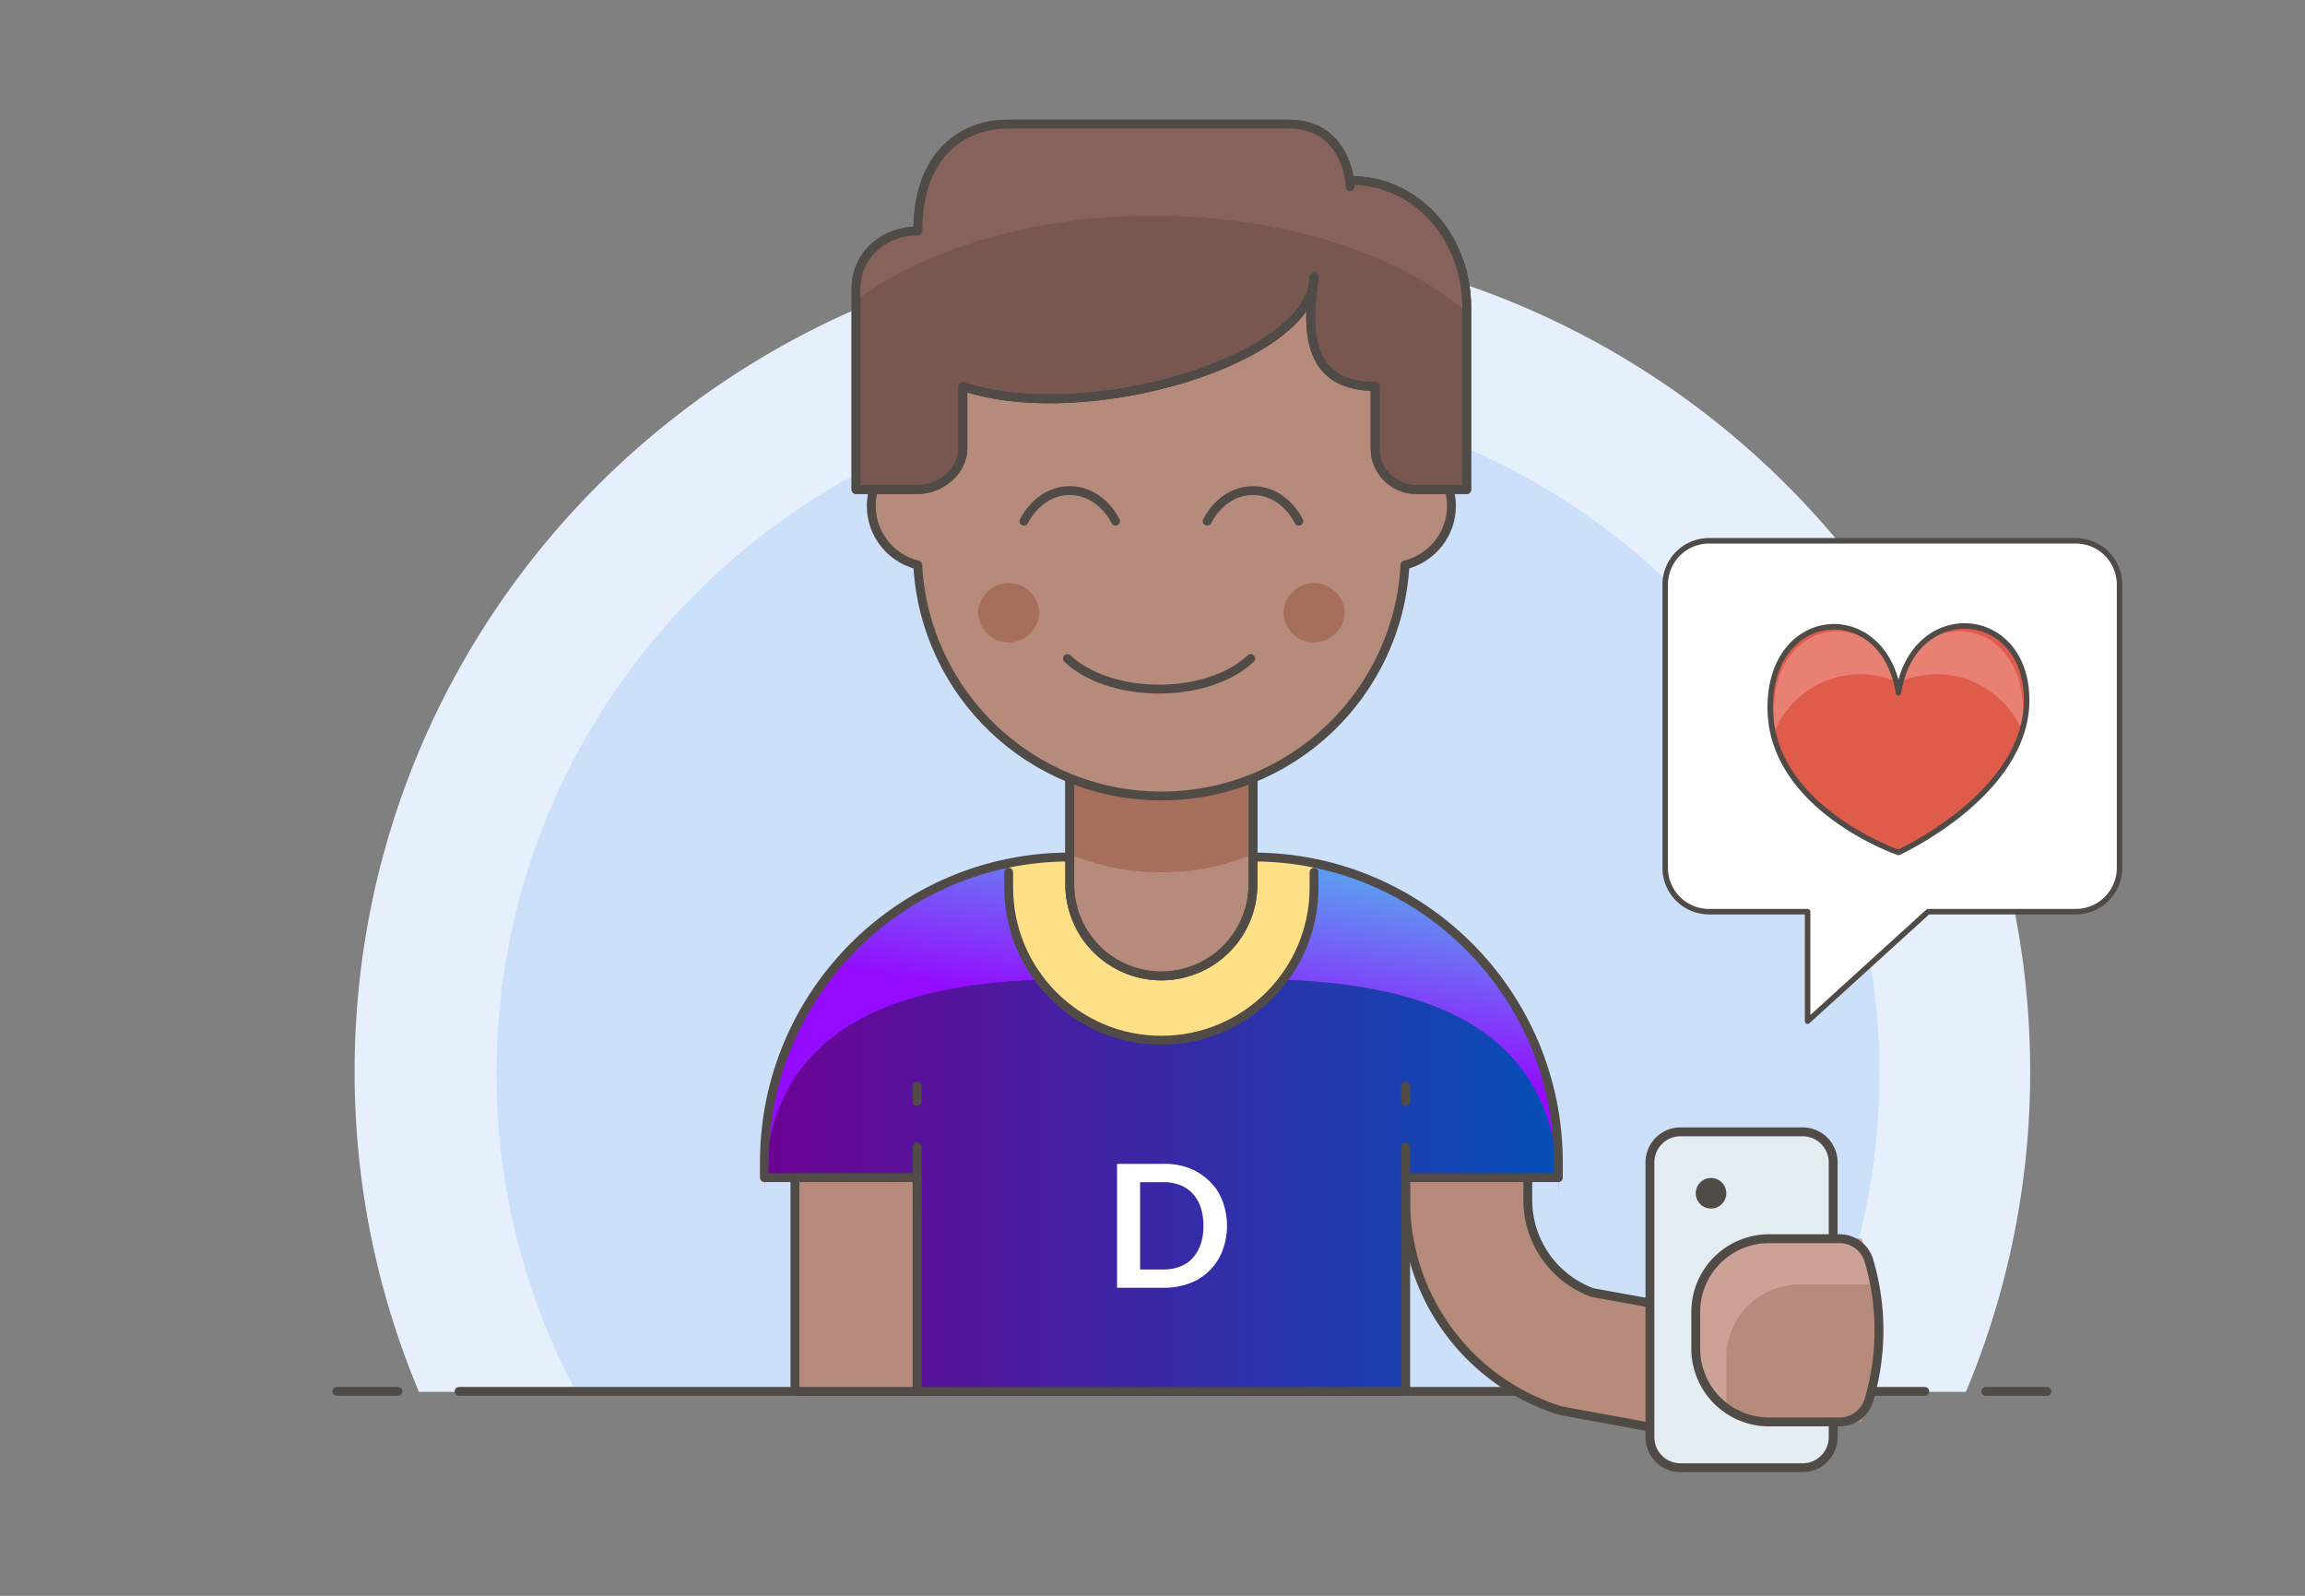
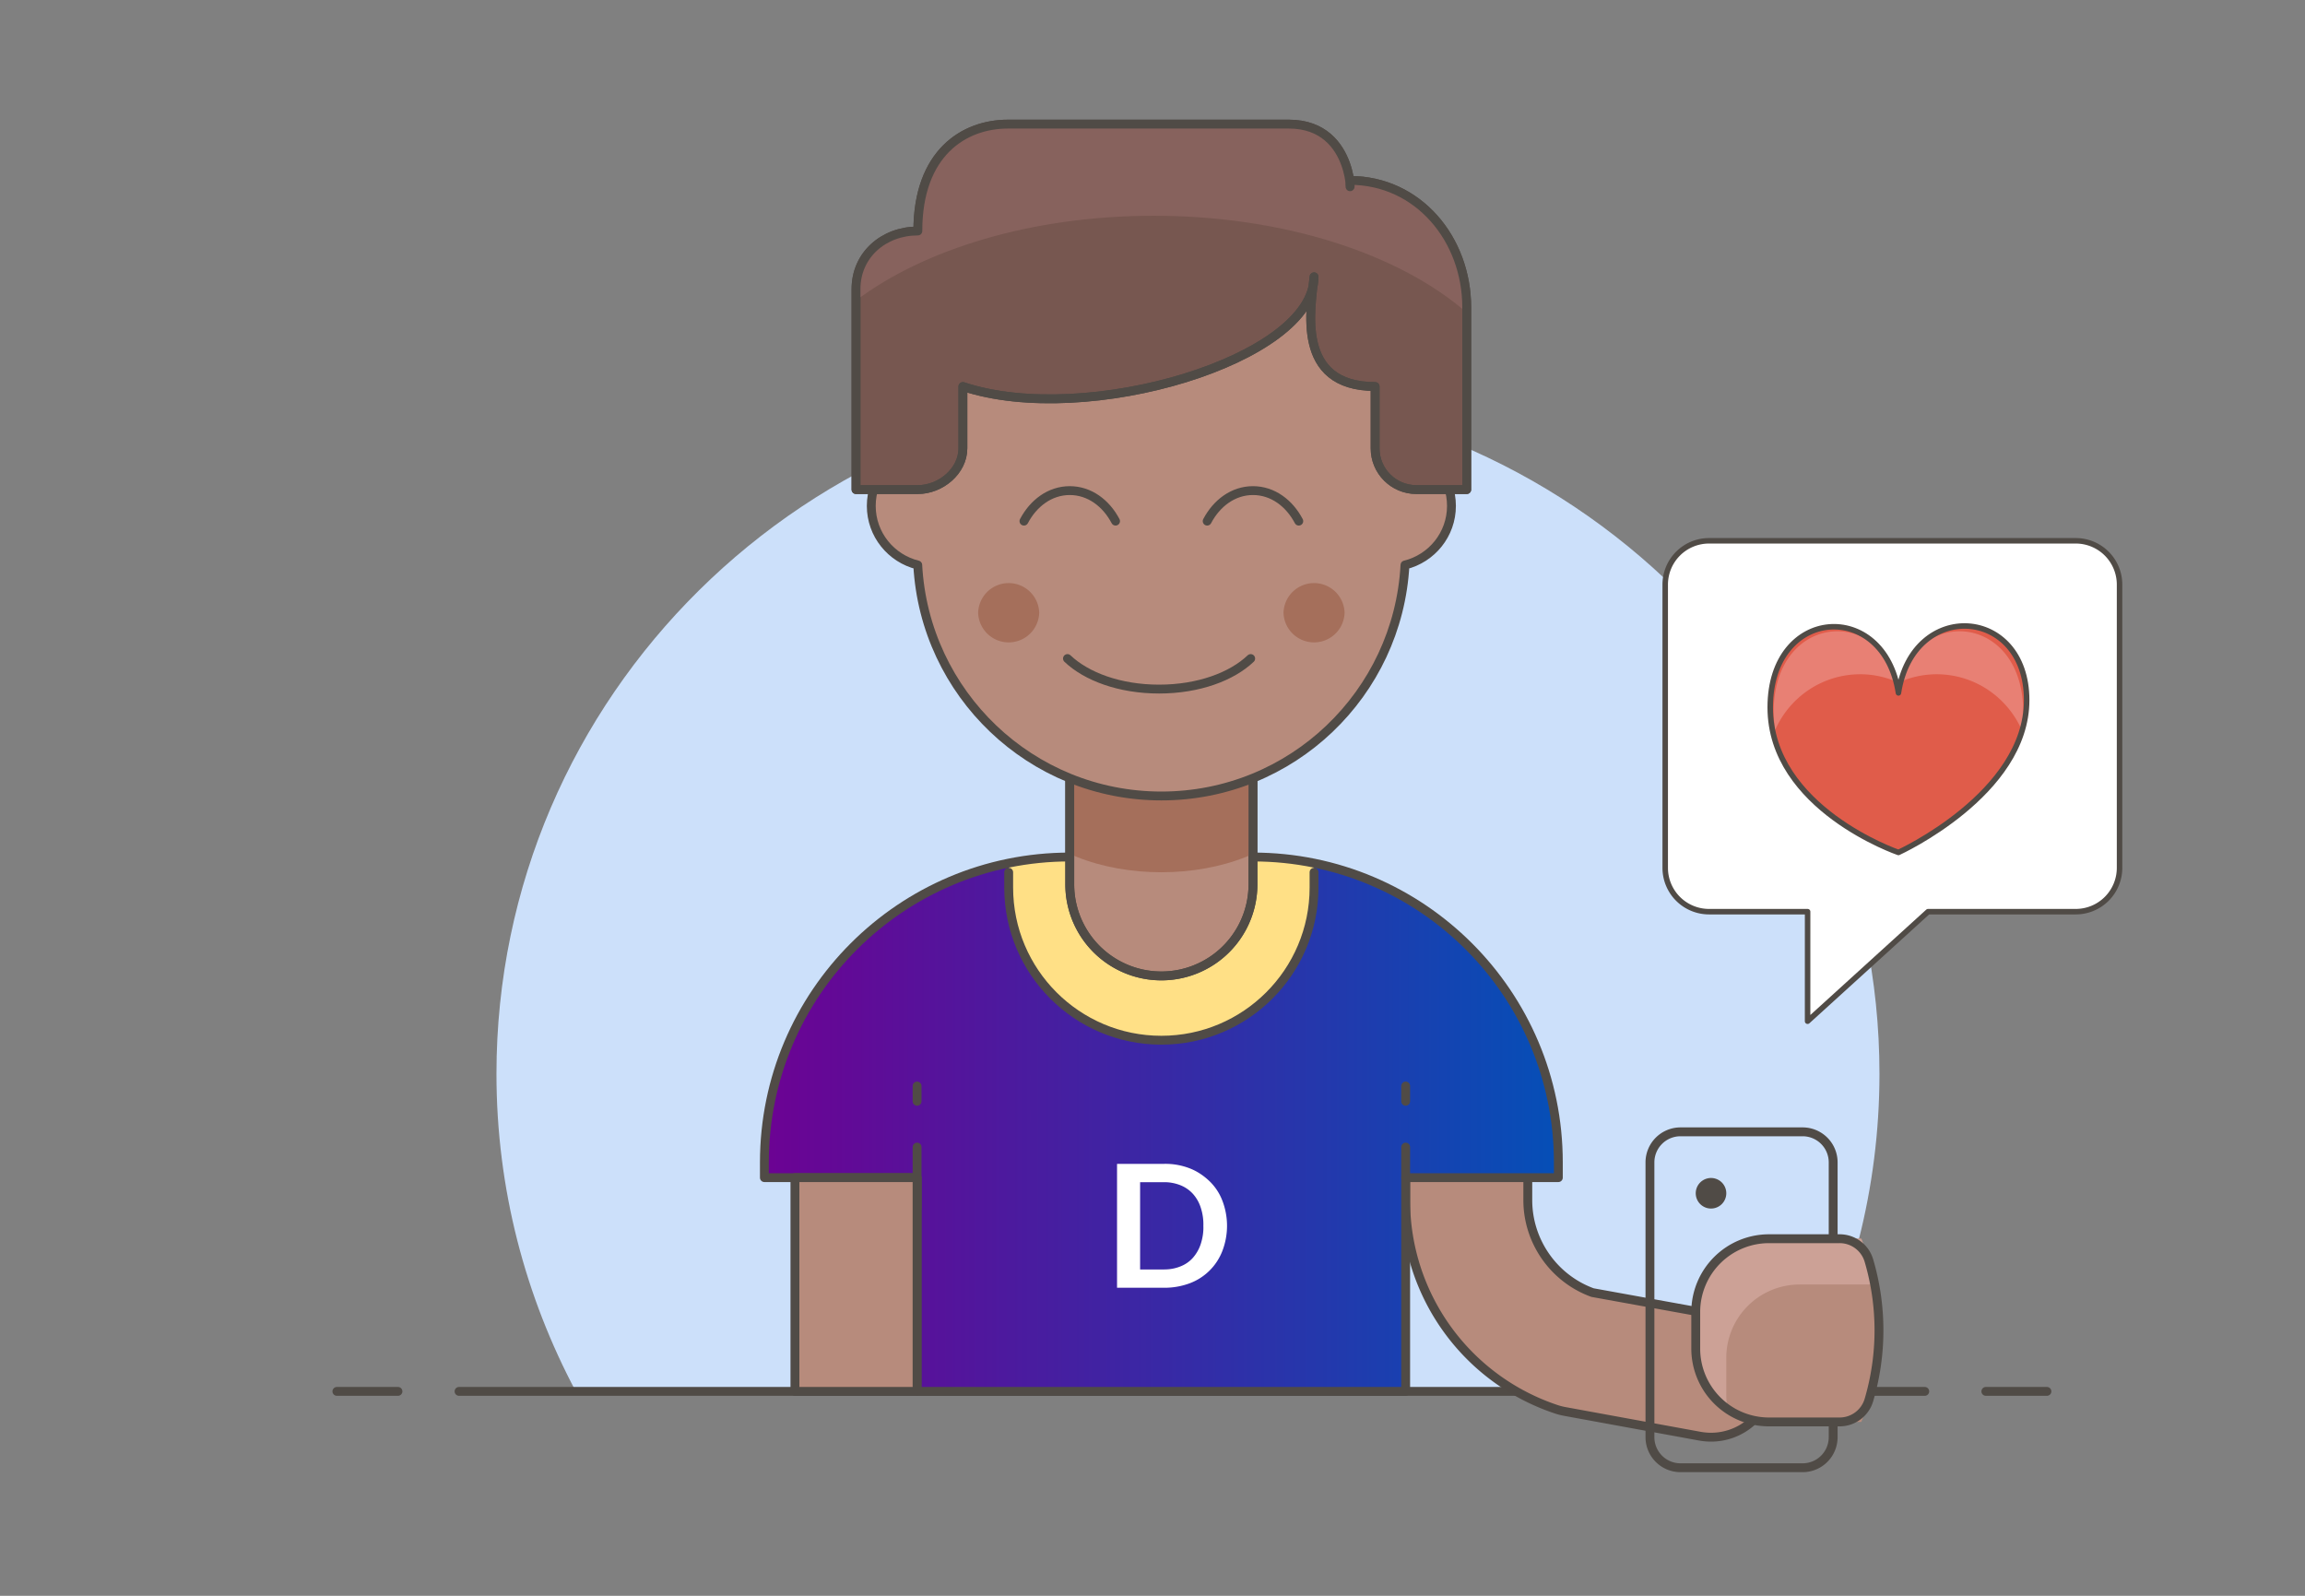
<svg xmlns="http://www.w3.org/2000/svg" width="260" height="180" viewBox="0 0 260 180" fill="none">
  <rect x="0" y="0" width="260" height="180" fill="#808080" stroke="none" />
  <g clip-path="url(#clip0_2090_82310)">
-     <path fill-rule="evenodd" clip-rule="evenodd" d="M221.747 157A93.086 93.086 0 00229 120.89C229 69.034 186.694 27 134.5 27 82.31 27 40 69.034 40 120.89A93.035 93.035 0 0047.256 157h174.491z" fill="#E6F0FD" />
    <path fill-rule="evenodd" clip-rule="evenodd" d="M203.021 157c5.71-10.722 8.979-22.914 8.979-35.872C212 78.531 177.078 44 134 44s-78 34.531-78 77.128c0 12.958 3.266 25.15 8.979 35.872H203.02z" fill="#CCE0FA" />
    <path d="M44.889 156.944H38m192.889 0H224m-172.222 0H217.11" stroke="#504B46" stroke-linecap="round" />
    <path fill-rule="evenodd" clip-rule="evenodd" d="M193.007 162.111c-.41 0-.827-.038-1.244-.11l-15.265-2.794a7.13 7.13 0 01-.941-.241 24.823 24.823 0 01-17.001-23.591v-9.431c0-3.799 3.093-6.888 6.888-6.888 3.8 0 6.889 3.089 6.889 6.888v9.431c0 4.654 2.938 8.842 7.306 10.427l14.598 2.642a6.866 6.866 0 014.433 2.862 6.859 6.859 0 011.109 5.153 6.886 6.886 0 01-6.772 5.652z" fill="#B78B7C" />
    <path clip-rule="evenodd" d="M193.007 162.111c-.41 0-.827-.038-1.244-.11l-15.265-2.794a7.13 7.13 0 01-.941-.241 24.823 24.823 0 01-17.001-23.591v-9.431c0-3.799 3.093-6.888 6.888-6.888 3.8 0 6.889 3.089 6.889 6.888v9.431c0 4.654 2.938 8.842 7.306 10.427l14.598 2.642a6.866 6.866 0 014.433 2.862 6.859 6.859 0 011.109 5.153 6.886 6.886 0 01-6.772 5.652v0z" stroke="#504A45" />
-     <path fill-rule="evenodd" clip-rule="evenodd" d="M103.444 132.833v24.111h55.112v-24.111h17.222v-1.722c0-19.024-15.421-34.444-34.445-34.444h-20.666c-19.024 0-34.445 15.42-34.445 34.444v1.722h17.222z" fill="url(#paint0_linear_2090_82310)" />
    <path fill-rule="evenodd" clip-rule="evenodd" d="M103.444 132.833v24.111h55.112v-24.111h17.222v-1.722c0-19.024-15.421-34.444-34.445-34.444h-20.666c-19.024 0-34.445 15.42-34.445 34.444v1.722h17.222z" fill="url(#paint1_linear_2090_82310)" />
    <path fill-rule="evenodd" clip-rule="evenodd" d="M136.435 133.239a6.04 6.04 0 011.448 2.199 7.911 7.911 0 010 5.66 6.314 6.314 0 01-3.675 3.648 8.129 8.129 0 01-2.897.51H126V131.28h5.311a7.576 7.576 0 012.897.51c.832.322 1.583.832 2.227 1.449zm-1.878 8.637a4.49 4.49 0 00.885-1.556c.215-.67.322-1.368.295-2.038a6.01 6.01 0 00-.295-2.066 4.267 4.267 0 00-.885-1.556 3.83 3.83 0 00-1.395-.965 4.916 4.916 0 00-1.851-.349h-2.709v9.845h2.709c.644 0 1.261-.108 1.851-.349a3.63 3.63 0 001.395-.966z" fill="#fff" />
-     <path fill-rule="evenodd" clip-rule="evenodd" d="M175.778 131.111c0-19.024-15.421-34.444-34.445-34.444h-20.666c-19.024 0-34.445 15.42-34.445 34.444v3.445c0-19.024 15.421-24.112 34.445-24.112h20.666c19.024 0 34.445 5.088 34.445 24.112v-3.445z" fill="url(#paint2_linear_2090_82310)" />
    <path fill-rule="evenodd" clip-rule="evenodd" d="M131 117.333c9.51 0 17.222-7.712 17.222-17.222v-2.752a34.638 34.638 0 00-6.889-.692h-20.666c-2.36 0-4.664.24-6.889.692v2.752c0 9.51 7.712 17.222 17.222 17.222z" fill="#FFE086" />
    <path d="M148.222 98.389v1.722c0 9.51-7.712 17.222-17.222 17.222-9.51 0-17.222-7.712-17.222-17.222v-1.722m44.778 25.833V122.5m-55.112 6.889v27.555h55.112v-27.555" stroke="#504B46" stroke-linecap="round" stroke-linejoin="round" />
    <path d="M158.556 132.833v0h17.222v-1.722c0-19.024-15.421-34.444-34.445-34.444h-20.666c-19.024 0-34.445 15.42-34.445 34.444v1.722h17.222m0 3.445v-3.445" stroke="#504B46" stroke-linecap="round" stroke-linejoin="round" />
    <path fill-rule="evenodd" clip-rule="evenodd" d="M141.333 99.748c0 3.454-1.725 6.682-4.601 8.597a10.33 10.33 0 01-11.464 0 10.328 10.328 0 01-4.601-8.597V84.613h20.666v15.135z" fill="#B78B7C" />
    <path clip-rule="evenodd" d="M141.333 99.748c0 3.454-1.725 6.682-4.601 8.597a10.33 10.33 0 01-11.464 0 10.328 10.328 0 01-4.601-8.597V84.613h20.666v15.135z" stroke="#504B46" stroke-linecap="round" stroke-linejoin="round" />
    <path fill-rule="evenodd" clip-rule="evenodd" d="M120.667 96.297c.261.118.506.248.782.355 5.783 2.315 13.319 2.315 19.102 0 .276-.107.521-.237.782-.355V84.61h-20.666v11.687z" fill="#A56F5B" />
    <path clip-rule="evenodd" d="M141.333 99.748c0 3.454-1.725 6.682-4.601 8.597a10.33 10.33 0 01-11.464 0 10.328 10.328 0 01-4.601-8.597V84.613h20.666v15.135z" stroke="#504B46" stroke-linecap="round" stroke-linejoin="round" />
    <path d="M103.444 124.222V122.5" stroke="#504B46" stroke-linecap="round" stroke-linejoin="round" />
    <path fill-rule="evenodd" clip-rule="evenodd" d="M89.667 156.944h13.777v-24.111H89.667v24.111z" fill="#B78B7C" />
    <path clip-rule="evenodd" d="M89.667 156.944h13.777v-24.111H89.667v24.111z" stroke="#504B46" stroke-linecap="round" stroke-linejoin="round" />
-     <path fill-rule="evenodd" clip-rule="evenodd" d="M206.778 162.111a3.446 3.446 0 01-3.445 3.445h-13.777a3.446 3.446 0 01-3.445-3.445v-31a3.446 3.446 0 013.445-3.444h13.777a3.446 3.446 0 013.445 3.444v31z" fill="#E3ECF0" />
    <path clip-rule="evenodd" d="M206.778 162.111a3.446 3.446 0 01-3.445 3.445h-13.777a3.446 3.446 0 01-3.445-3.445v-31a3.446 3.446 0 013.445-3.444h13.777a3.446 3.446 0 013.445 3.444v31z" stroke="#504B46" stroke-linecap="round" stroke-linejoin="round" />
    <path fill-rule="evenodd" clip-rule="evenodd" d="M194.722 134.556a1.723 1.723 0 11-3.445-.001 1.723 1.723 0 013.445.001z" fill="#504B46" />
    <path fill-rule="evenodd" clip-rule="evenodd" d="M209.955 160.389h-10.41a8.266 8.266 0 01-8.266-8.267v-4.133a8.266 8.266 0 018.266-8.267h10.41a27.837 27.837 0 010 20.667z" fill="#B78B7C" />
    <path fill-rule="evenodd" clip-rule="evenodd" d="M194.722 157.289v-4.133a8.267 8.267 0 018.267-8.267h8.47a28.154 28.154 0 00-1.505-5.167h-10.41a8.267 8.267 0 00-8.266 8.267v4.133a8.251 8.251 0 003.613 6.827 8.264 8.264 0 01-.169-1.66z" fill="#CCA196" />
    <path clip-rule="evenodd" d="M210.811 157.917a3.447 3.447 0 01-3.303 2.473h-7.964a8.27 8.27 0 01-8.267-8.267v-4.133a8.267 8.267 0 018.267-8.267h7.964a3.442 3.442 0 013.303 2.47 27.82 27.82 0 010 15.724v0z" stroke="#504B46" stroke-linecap="round" stroke-linejoin="round" />
    <path fill-rule="evenodd" clip-rule="evenodd" d="M239.082 97.892a4.942 4.942 0 01-4.941 4.942h-16.656l-13.592 12.355.002-12.355h-11.12a4.942 4.942 0 01-4.942-4.942v-31.95A4.942 4.942 0 01192.775 61h41.366a4.941 4.941 0 014.941 4.941v31.951z" fill="#fff" />
    <path clip-rule="evenodd" d="M239.082 97.892a4.942 4.942 0 01-4.941 4.942h-16.656l-13.592 12.355.002-12.355h-11.12a4.942 4.942 0 01-4.942-4.942v-31.95A4.942 4.942 0 01192.775 61h41.366a4.941 4.941 0 014.941 4.941v31.951z" stroke="#504B46" stroke-width=".62" stroke-linejoin="round" />
    <path fill-rule="evenodd" clip-rule="evenodd" d="M214.141 96.154s14.463-6.588 14.463-17.179c0-10.596-12.832-11.411-14.463-.816-1.631-10.598-14.463-9.782-14.463 1.63 0 11.409 14.463 16.365 14.463 16.365z" fill="#E05C4A" />
    <path fill-rule="evenodd" clip-rule="evenodd" d="M209.842 76.054c1.535 0 2.983.349 4.298.94-2.656-8.791-14.074-7.47-14.074 3.3 0 .71.058 1.398.163 2.06 1.622-3.705 5.31-6.3 9.613-6.3zm8.598 0a10.45 10.45 0 00-4.299.94c2.656-8.791 14.074-7.47 14.074 3.3 0 .71-.057 1.398-.162 2.06-1.623-3.705-5.311-6.3-9.613-6.3z" fill="#E88074" />
    <path clip-rule="evenodd" d="M214.141 96.154s14.463-6.588 14.463-17.179c0-10.596-12.832-11.411-14.463-.816-1.631-10.598-14.463-9.782-14.463 1.63 0 11.409 14.463 16.365 14.463 16.365v0z" stroke="#504B46" stroke-width=".62" stroke-linejoin="round" />
    <path fill-rule="evenodd" clip-rule="evenodd" d="M163.722 57.06c0-3.207-2.201-5.877-5.166-6.645V48.45c0-15.218-12.338-27.556-27.556-27.556-15.218 0-27.556 12.338-27.556 27.556v1.966c-2.965.769-5.166 3.438-5.166 6.645 0 3.234 2.235 5.928 5.242 6.668.786 14.515 12.769 26.054 27.48 26.054s26.694-11.539 27.48-26.054c3.007-.74 5.242-3.434 5.242-6.668z" fill="#B78B7C" />
    <path clip-rule="evenodd" d="M163.722 57.06c0-3.207-2.201-5.877-5.166-6.645V48.45c0-15.218-12.338-27.556-27.556-27.556-15.218 0-27.556 12.338-27.556 27.556v1.966c-2.965.769-5.166 3.438-5.166 6.645 0 3.234 2.235 5.928 5.242 6.668.786 14.515 12.769 26.054 27.48 26.054s26.694-11.539 27.48-26.054c3.007-.74 5.242-3.434 5.242-6.668v0z" stroke="#504B46" stroke-linecap="round" stroke-linejoin="round" />
    <path fill-rule="evenodd" clip-rule="evenodd" d="M147.706 31.973v4.65c0 3.851 3.554 6.975 7.405 6.975v6.975c0 2.57 2.081 4.65 4.65 4.65h5.683V34.925c0-7.705-5.483-14.577-13.188-14.577v.527A6.875 6.875 0 00145.381 14h-31.679c-5.618 0-10.171 4.554-10.171 10.172v1.453a6.977 6.977 0 00-6.975 6.975v22.623h6.975c2.569 0 5.08-2.08 5.08-4.65v-6.975c13.95 4.65 39.095-2.325 39.095-11.625z" fill="#775750" />
    <path clip-rule="evenodd" d="M148.222 31.222c-.33 3.445-2.177 12.376 6.889 12.376v6.975c0 2.57 2.081 4.65 4.65 4.65h5.683V34.667c0-7.706-5.483-14.319-13.188-14.319 0 3.445.988-6.348-6.875-6.348h-31.679c-4.991 0-10.171 3.272-10.171 12.056-3.851 0-6.975 2.693-6.975 6.544v22.623h6.975c2.569 0 5.08-2.08 5.08-4.65v-6.975c13.95 4.65 39.611-3.076 39.611-12.376v0z" stroke="#504B46" stroke-linejoin="round" />
    <path d="M125.833 58.782c-1.064-2.022-2.931-3.444-5.166-3.444-2.236 0-4.103 1.422-5.167 3.444m31 0c-1.064-2.022-2.931-3.444-5.167-3.444-2.235 0-4.102 1.422-5.166 3.444m-15.759 15.5c2.126 2.022 5.866 3.444 10.334 3.444 4.467 0 8.208-1.422 10.333-3.444" stroke="#504B46" stroke-linecap="round" stroke-linejoin="round" />
    <path fill-rule="evenodd" clip-rule="evenodd" d="M117.222 69.115a3.446 3.446 0 01-6.889 0 3.446 3.446 0 016.889 0zm34.445 0a3.446 3.446 0 01-6.889 0 3.446 3.446 0 016.889 0z" fill="#A56F5B" />
    <path fill-rule="evenodd" clip-rule="evenodd" d="M130.139 24.337c14.783 0 27.769 4.354 35.305 10.93v-.6c0-7.705-5.483-14.318-13.185-14.318 0 .086 0 .127.004.196-.183-1.633-1.306-6.544-6.882-6.544h-31.679c-4.991 0-10.171 3.269-10.171 12.055-3.851 0-6.975 2.69-6.975 6.545v1.295c7.705-5.797 19.86-9.559 33.583-9.559z" fill="#87625D" />
    <path clip-rule="evenodd" d="M148.222 31.222c-.33 3.445-2.177 12.376 6.889 12.376v6.975c0 2.57 2.081 4.65 4.65 4.65h5.683V34.667c0-7.706-5.483-14.319-13.188-14.319 0 3.445.988-6.348-6.875-6.348h-31.679c-4.991 0-10.171 3.272-10.171 12.056-3.851 0-6.975 2.693-6.975 6.544v22.623h6.975c2.569 0 5.08-2.08 5.08-4.65v-6.975c13.95 4.65 39.611-3.076 39.611-12.376v0z" stroke="#504B46" stroke-linejoin="round" />
  </g>
  <defs>
    <linearGradient id="paint0_linear_2090_82310" x1="86.222" y1="125.766" x2="175.778" y2="125.766" gradientUnits="userSpaceOnUse">
      <stop stop-color="#013273" />
      <stop offset="1" stop-color="#6C0293" />
    </linearGradient>
    <linearGradient id="paint1_linear_2090_82310" x1="175.778" y1="126.806" x2="86.222" y2="126.806" gradientUnits="userSpaceOnUse">
      <stop stop-color="#054FB7" />
      <stop offset="1" stop-color="#6C0293" />
    </linearGradient>
    <linearGradient id="paint2_linear_2090_82310" x1="127" y1="115" x2="130.5" y2="95.5" gradientUnits="userSpaceOnUse">
      <stop stop-color="#940BFF" />
      <stop offset="1" stop-color="#5E99F1" />
    </linearGradient>
    <clipPath id="clip0_2090_82310">
      <path fill="#fff" d="M0 0h260v180H0z" />
    </clipPath>
  </defs>
</svg>